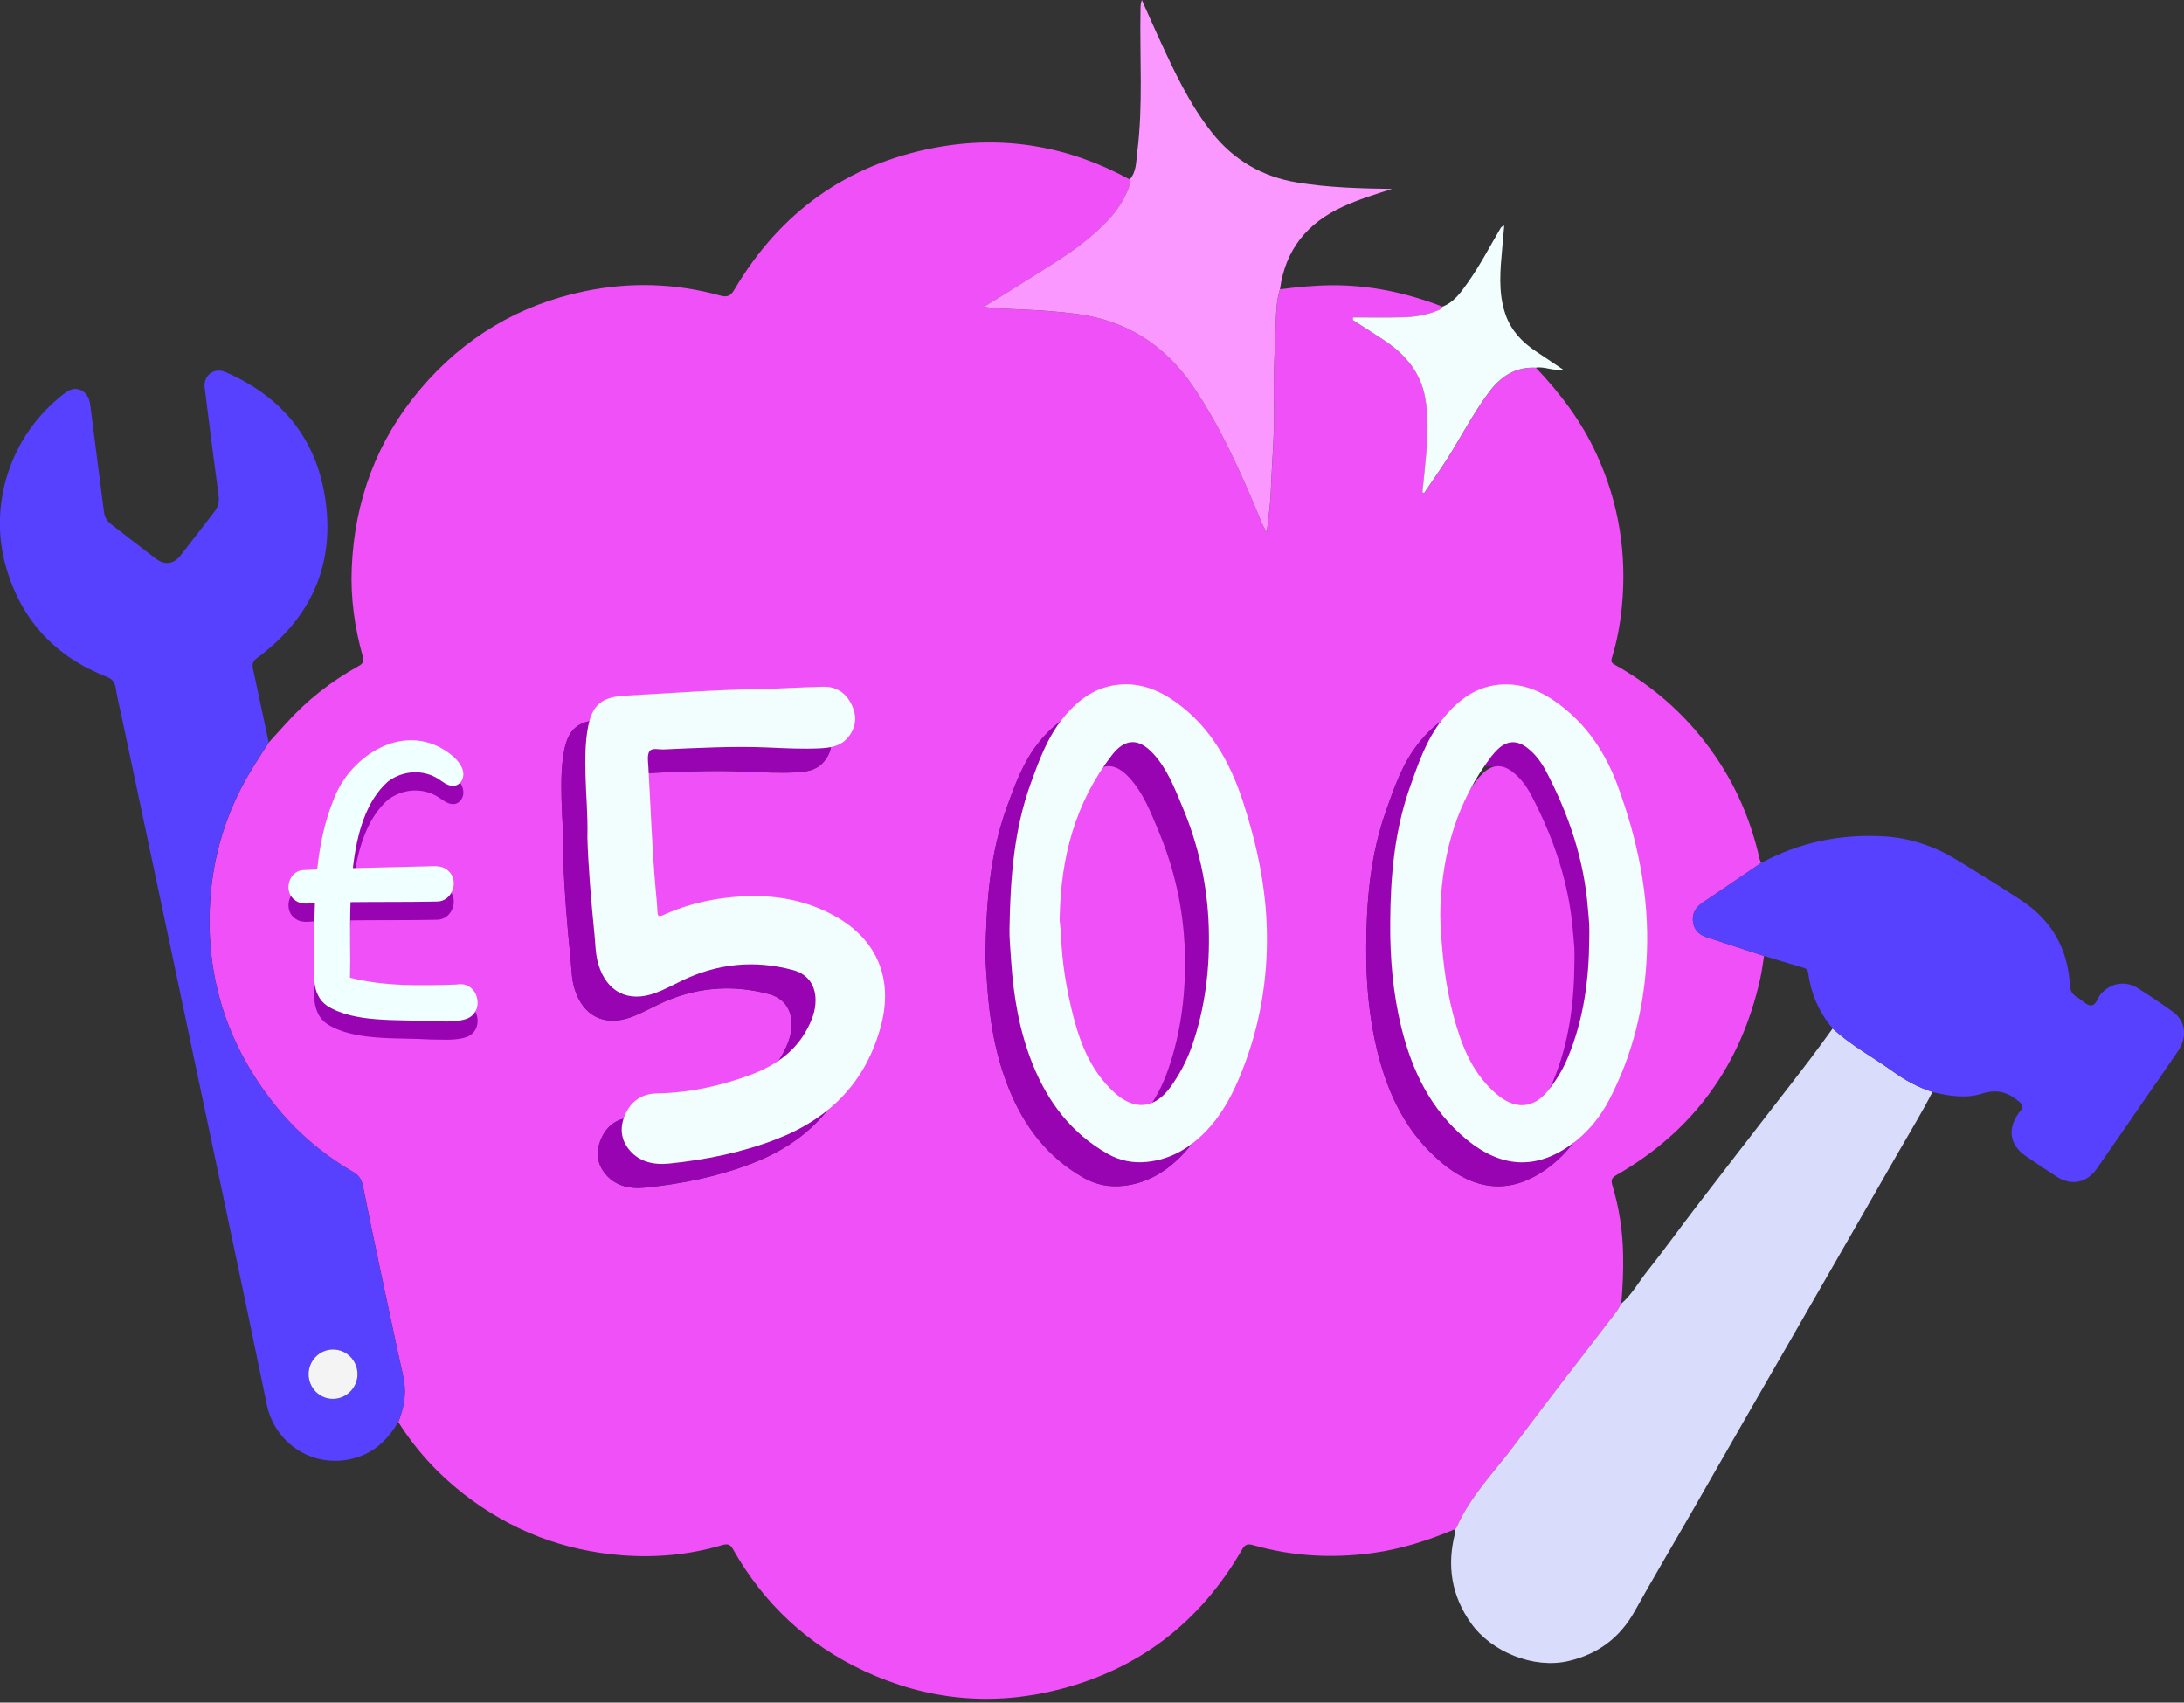
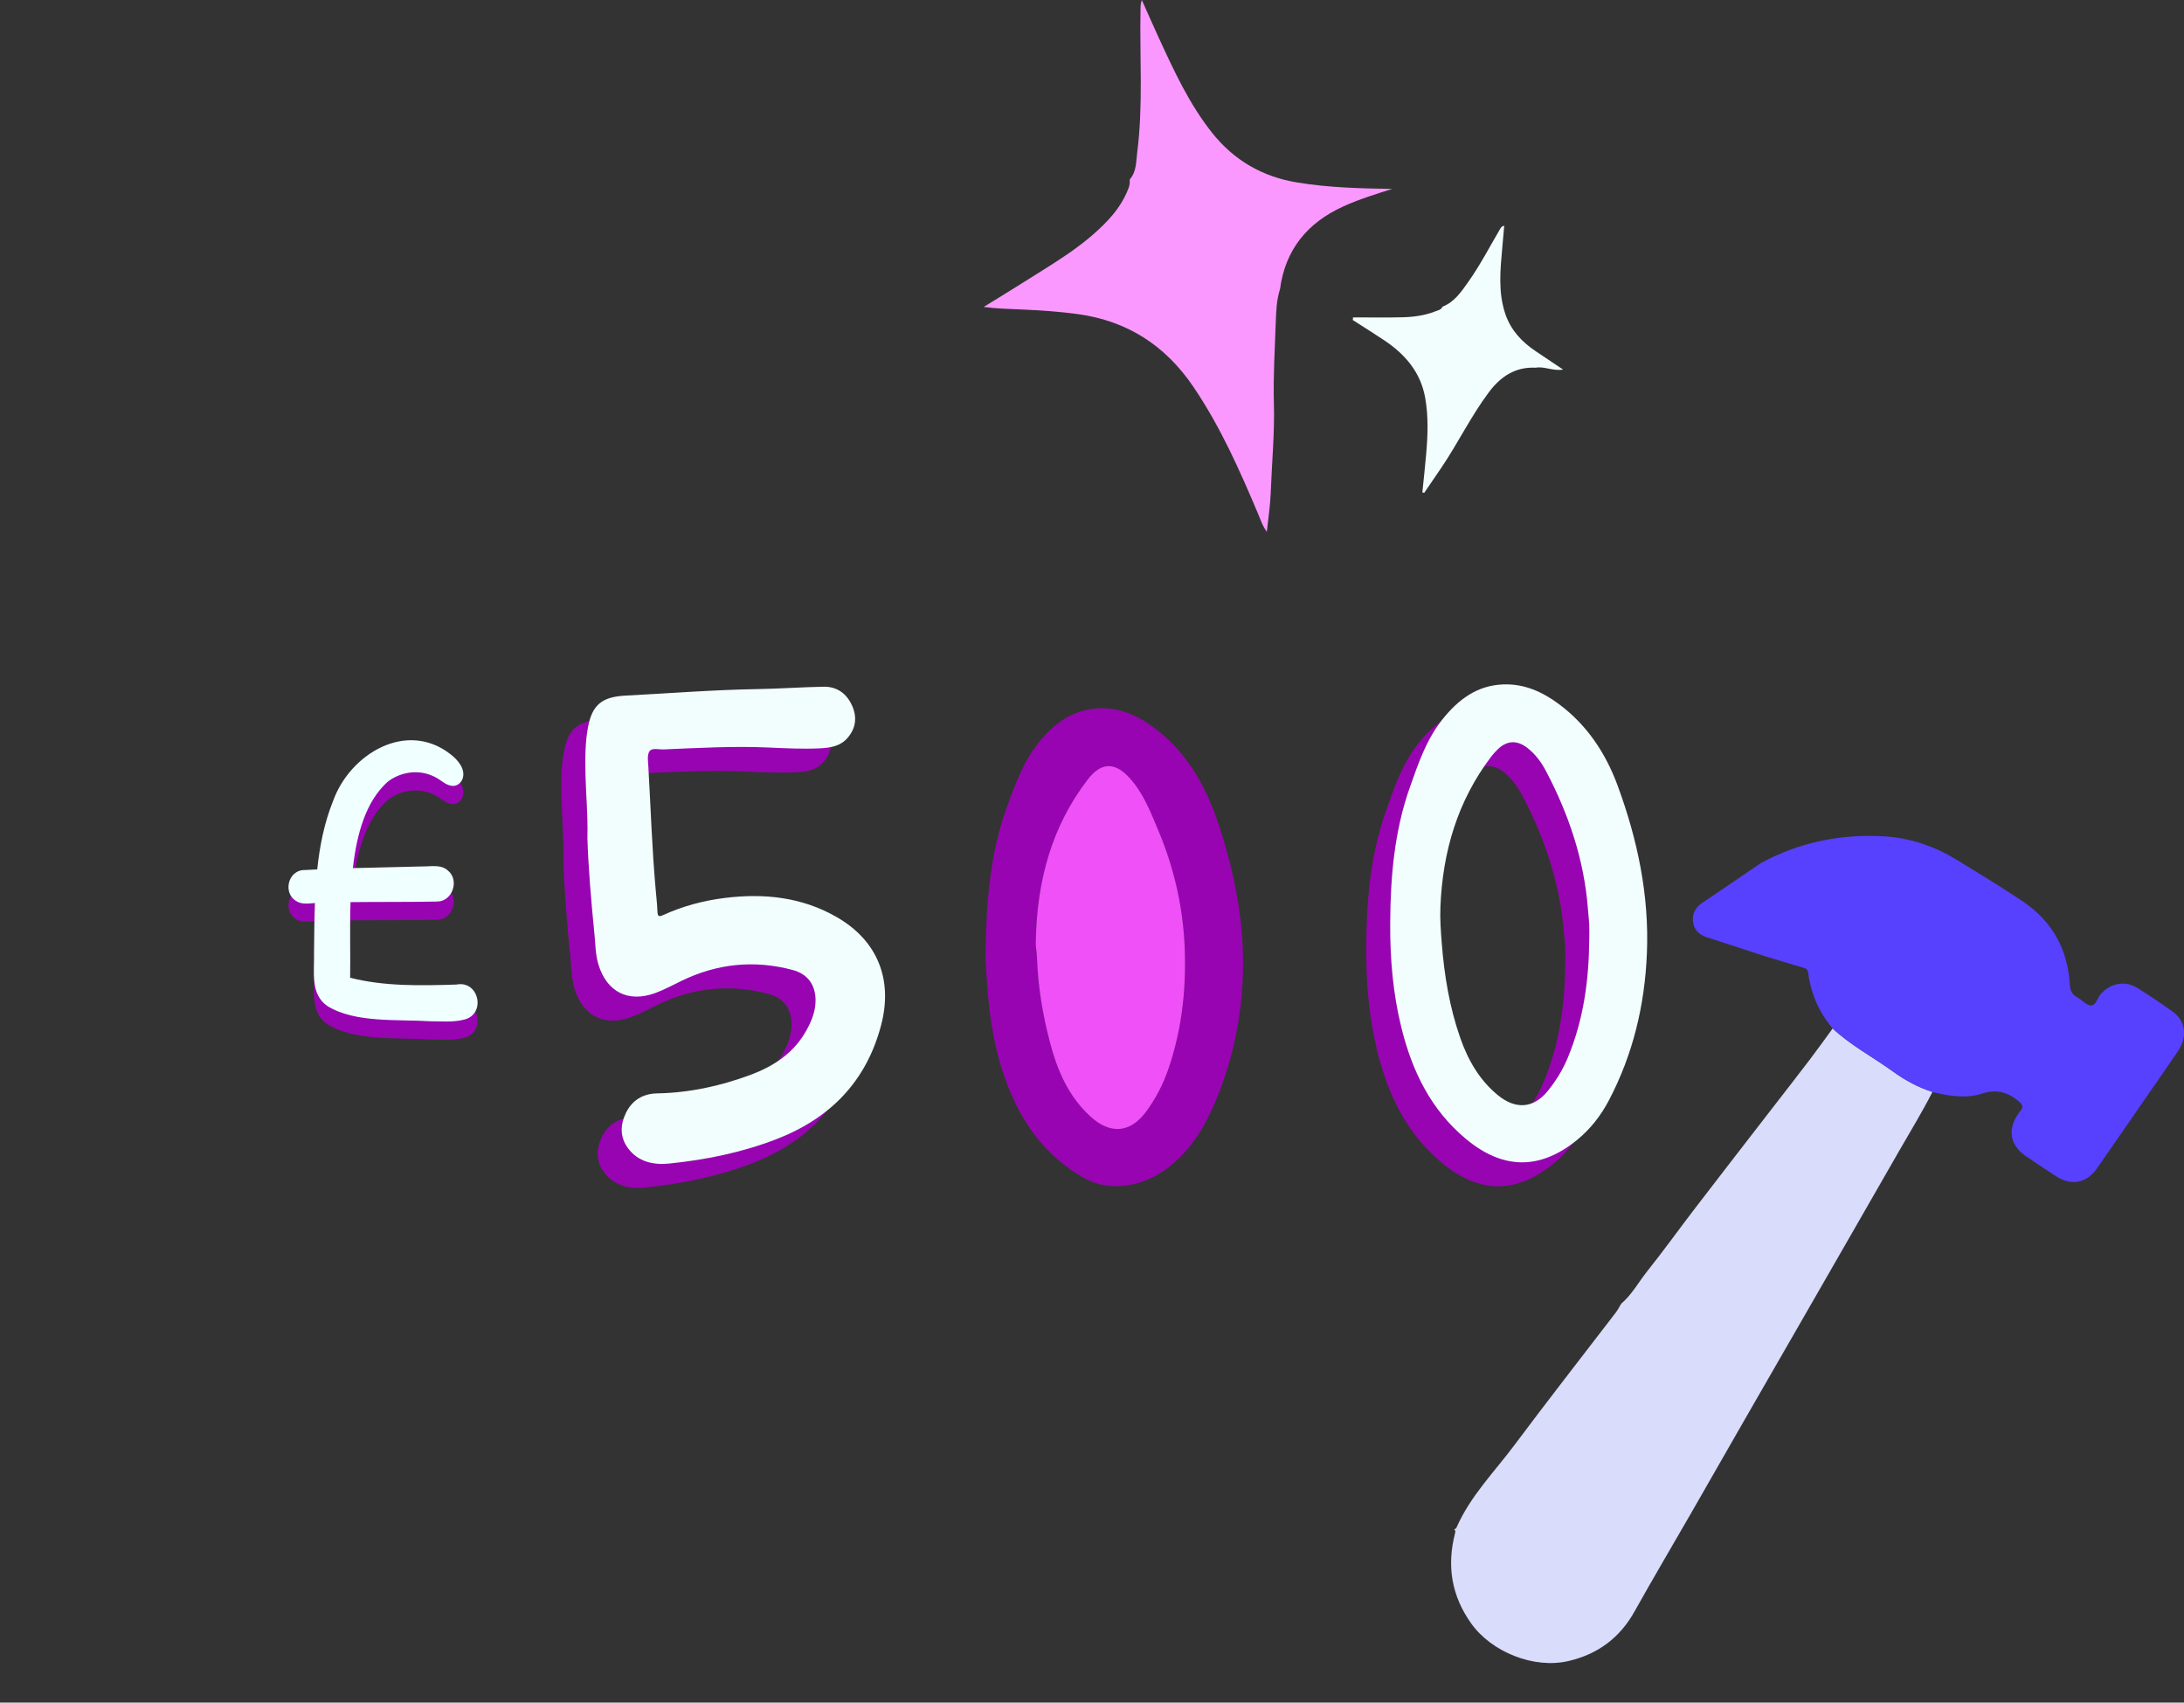
<svg xmlns="http://www.w3.org/2000/svg" width="272" height="212" viewBox="0 0 272 212" fill="none">
  <rect x="0" y="0" width="272" height="212" fill="#333333" stroke="none" />
  <g clip-path="url(#clip0_229_140)">
-     <path d="M181.108 190.447C177.854 191.808 174.52 192.885 171.005 193.369C165.955 194.06 160.974 193.796 156.072 192.394C155.361 192.19 155.047 192.318 154.677 192.961C149.484 201.971 141.845 207.86 131.769 210.396C123.507 212.475 115.426 211.685 107.674 208.087C100.576 204.791 95.122 199.696 91.282 192.889C90.911 192.235 90.533 192.216 89.925 192.397C85.869 193.603 81.708 193.977 77.512 193.66C70.18 193.1 63.569 190.557 57.753 186.029C54.521 183.515 51.796 180.533 49.604 177.071C50.242 175.438 50.62 173.756 50.326 172.006C50.106 170.71 49.774 169.433 49.502 168.144C48.054 161.333 46.565 154.529 45.208 147.7C45.019 146.751 44.622 146.305 43.893 145.878C40.079 143.644 36.768 140.806 34.047 137.336C28.287 130 25.607 121.673 26.17 112.319C26.514 106.596 28.128 101.275 31.023 96.342C31.798 95.019 32.656 93.742 33.476 92.445C34.191 91.659 34.912 90.873 35.623 90.083C38.235 87.177 41.27 84.807 44.683 82.921C45.219 82.626 45.352 82.343 45.178 81.727C44.165 78.136 43.651 74.466 43.806 70.735C44.154 62.356 46.92 54.872 52.352 48.451C57.756 42.063 64.575 37.981 72.777 36.269C78.442 35.09 84.085 35.249 89.664 36.791C90.609 37.051 90.987 36.855 91.478 36.031C97.163 26.427 105.478 20.451 116.458 18.384C124.984 16.781 133.088 18.187 140.704 22.349C140.73 22.697 140.704 23.025 140.583 23.366C140.02 24.892 139.128 26.204 138.028 27.391C134.947 30.706 131.036 32.89 127.279 35.279C125.706 36.281 124.104 37.244 122.516 38.223C124.142 38.442 125.699 38.469 127.252 38.541C129.603 38.647 131.935 38.798 134.271 39.119C140.432 39.973 145.152 43.031 148.622 48.152C152.012 53.153 154.435 58.637 156.771 64.166C157.039 64.801 157.236 65.478 157.78 66.223C157.962 64.499 158.203 62.991 158.26 61.472C158.4 57.707 158.767 53.954 158.661 50.182C158.57 46.848 158.774 43.522 158.891 40.196C158.94 38.805 158.986 37.377 159.417 36.016C161.537 35.755 163.654 35.532 165.797 35.517C170.608 35.479 175.208 36.462 179.672 38.193C179.494 38.586 179.097 38.647 178.753 38.783C177.449 39.297 176.073 39.478 174.694 39.512C172.638 39.565 170.578 39.527 168.522 39.527C168.51 39.637 168.503 39.746 168.492 39.86C169.803 40.703 171.126 41.523 172.419 42.388C175.019 44.131 176.95 46.372 177.51 49.554C177.91 51.83 177.835 54.124 177.642 56.414C177.502 58.047 177.317 59.676 177.154 61.305C177.23 61.332 177.302 61.362 177.377 61.388C178.096 60.338 178.814 59.287 179.528 58.233C181.603 55.16 183.221 51.8 185.454 48.825C186.91 46.886 188.746 45.658 191.29 45.794C194.352 48.999 196.979 52.503 198.838 56.554C201.631 62.643 202.648 69.012 201.979 75.668C201.763 77.803 201.37 79.897 200.739 81.938C200.562 82.516 200.86 82.63 201.234 82.841C206.254 85.665 210.407 89.433 213.658 94.195C216.3 98.062 218.084 102.288 219.116 106.842C219.165 107.054 219.252 107.254 219.32 107.462C216.878 109.121 214.44 110.788 211.991 112.436C211.152 112.999 210.736 113.789 210.85 114.76C210.959 115.702 211.549 116.355 212.46 116.673C212.785 116.786 213.117 116.881 213.446 116.987C215.533 117.667 217.615 118.347 219.698 119.028C219.547 119.957 219.437 120.898 219.233 121.813C216.837 132.596 210.921 140.817 201.306 146.32C200.739 146.645 200.611 146.944 200.803 147.575C201.654 150.387 202.089 153.267 202.145 156.208C202.187 158.256 202.096 160.297 201.918 162.334C201.692 162.705 201.495 163.102 201.234 163.446C197.035 168.934 192.772 174.376 188.637 179.913C186.131 183.273 183.111 186.29 181.403 190.217C181.357 190.319 181.214 190.375 181.115 190.451L181.108 190.447ZM70.172 107.235C70.286 110.92 70.637 115.15 71.061 119.372C71.185 120.619 71.178 121.874 71.552 123.098C72.591 126.507 75.245 127.864 78.597 126.659C79.754 126.243 80.827 125.646 81.931 125.113C86.383 122.962 91.002 122.501 95.779 123.786C97.575 124.27 98.553 125.589 98.591 127.449C98.618 128.889 98.092 130.155 97.412 131.368C95.847 134.154 93.338 135.779 90.442 136.852C86.704 138.232 82.849 139.071 78.847 139.143C77.085 139.173 75.751 139.993 74.98 141.565C74.258 143.036 74.213 144.574 75.218 145.946C76.492 147.688 78.431 148.078 80.374 147.877C84.913 147.412 89.377 146.517 93.659 144.865C100.387 142.276 104.918 137.676 106.767 130.612C108.256 124.92 106.287 120.097 101.226 117.187C96.909 114.704 92.211 114.205 87.355 114.798C84.66 115.127 82.052 115.822 79.572 116.956C79.07 117.187 78.922 117.07 78.903 116.529C78.865 115.588 78.76 114.651 78.677 113.71C78.223 108.637 78.064 103.546 77.769 98.463C77.732 97.813 77.599 97.007 77.909 96.543C78.219 96.074 79.085 96.338 79.693 96.312C84.032 96.123 88.371 95.881 92.714 96.074C94.853 96.168 96.993 96.278 99.128 96.176C100.383 96.115 101.66 95.934 102.567 94.891C103.626 93.674 103.788 92.283 103.134 90.843C102.45 89.335 101.245 88.469 99.57 88.503C96.804 88.56 94.041 88.757 91.274 88.802C85.801 88.893 80.343 89.331 74.882 89.615C71.964 89.766 70.777 90.782 70.259 93.508C69.881 95.496 69.904 97.522 69.942 99.525C69.991 101.91 70.244 104.295 70.18 107.247L70.172 107.235ZM122.739 118.793C122.713 119.591 122.841 121.095 122.94 122.603C123.234 127.048 123.968 131.398 125.642 135.548C127.543 140.265 130.484 144.124 134.978 146.664C136.497 147.522 138.137 147.84 139.876 147.658C142.873 147.344 145.266 145.886 147.295 143.746C149.348 141.588 150.652 138.999 151.736 136.255C153.936 130.68 154.915 124.886 154.794 118.926C154.681 113.456 153.554 108.15 151.865 102.949C150.255 97.99 147.847 93.591 143.531 90.469C141.479 88.983 139.218 88.031 136.603 88.212C133.511 88.428 131.266 90.098 129.407 92.4C127.452 94.812 126.413 97.68 125.374 100.557C123.329 106.226 122.83 112.122 122.736 118.797L122.739 118.793ZM170.155 117.909C170.124 122.293 170.483 126.643 171.538 130.911C172.876 136.338 175.212 141.187 179.638 144.842C184.2 148.611 188.788 148.682 193.392 144.952C195.077 143.588 196.393 141.894 197.394 139.986C200.395 134.267 201.854 128.14 202.123 121.711C202.425 114.462 200.955 107.504 198.46 100.757C196.975 96.739 194.65 93.239 191.15 90.643C189.117 89.135 186.876 88.118 184.268 88.201C180.972 88.307 178.625 90.098 176.667 92.544C174.66 95.05 173.651 98.036 172.604 101.003C170.669 106.475 170.177 112.156 170.155 117.905V117.909Z" fill="#F050F8" />
-     <path d="M33.465 92.434C32.645 93.731 31.787 95.008 31.012 96.331C28.116 101.267 26.503 106.585 26.159 112.307C25.596 121.662 28.271 129.989 34.035 137.325C36.761 140.794 40.071 143.633 43.881 145.867C44.611 146.294 45.011 146.74 45.197 147.688C46.553 154.518 48.043 161.322 49.49 168.132C49.766 169.421 50.095 170.699 50.314 171.995C50.609 173.749 50.235 175.431 49.592 177.06C48.262 179.354 46.451 181.032 43.791 181.656C38.93 182.801 34.221 179.743 33.219 174.856C31.647 167.191 30.025 159.534 28.411 151.872C26.034 140.587 23.645 129.301 21.253 118.015C19.223 108.422 17.182 98.829 15.149 89.233C14.895 88.035 14.597 86.84 14.408 85.631C14.291 84.886 13.954 84.535 13.244 84.255C6.954 81.791 2.759 77.331 0.82 70.853C-1.561 62.908 1.296 54.207 7.846 49.127C8.523 48.602 9.2 48.167 10.08 48.587C10.919 48.984 11.154 49.728 11.263 50.59C11.811 54.99 12.389 59.385 12.957 63.785C13.036 64.412 13.35 64.896 13.848 65.281C15.693 66.699 17.522 68.139 19.378 69.545C20.52 70.414 21.623 70.267 22.508 69.137C23.925 67.33 25.316 65.504 26.722 63.69C27.191 63.086 27.323 62.432 27.221 61.657C26.62 57.201 26.041 52.741 25.49 48.277C25.301 46.761 26.65 45.718 28.049 46.319C34.995 49.305 39.342 54.51 40.491 61.982C41.765 70.278 38.741 76.976 31.991 81.953C31.443 82.358 31.393 82.724 31.514 83.291C32.172 86.334 32.811 89.377 33.461 92.423L33.465 92.434ZM38.435 171.099C38.427 172.804 39.792 174.187 41.47 174.18C43.144 174.172 44.524 172.785 44.524 171.107C44.524 169.406 43.171 168.038 41.481 168.034C39.811 168.03 38.442 169.41 38.435 171.099Z" fill="#5840FF" />
    <path d="M181.108 190.447C181.206 190.372 181.353 190.315 181.395 190.213C183.103 186.286 186.123 183.274 188.629 179.91C192.76 174.373 197.024 168.93 201.227 163.442C201.491 163.098 201.684 162.705 201.911 162.331C203.241 161.201 204.061 159.655 205.131 158.313C207.202 155.716 209.137 153.014 211.159 150.38C214.342 146.226 217.551 142.095 220.752 137.952C222.306 135.945 223.87 133.946 225.405 131.924C226.372 130.654 227.298 129.35 228.243 128.061C230.511 130.177 233.263 131.614 235.753 133.417C237.269 134.513 238.887 135.393 240.671 135.964C239.389 138.481 237.912 140.889 236.506 143.338C234.427 146.959 232.348 150.58 230.269 154.201C228.017 158.12 225.764 162.04 223.511 165.955C221.444 169.546 219.373 173.133 217.309 176.727C215.056 180.647 212.819 184.574 210.566 188.493C208.234 192.549 205.849 196.57 203.57 200.652C201.722 203.956 198.993 205.974 195.33 206.828C191.048 207.826 185.76 205.724 183.205 202.119C180.768 198.679 180.178 194.968 181.206 190.942C181.259 190.742 181.297 190.58 181.108 190.443V190.447Z" fill="#D9DCFB" />
    <path d="M240.675 135.968C238.891 135.397 237.273 134.516 235.757 133.42C233.267 131.618 230.515 130.181 228.247 128.065C226.565 126.08 225.564 123.797 225.209 121.224C225.163 120.895 225.091 120.645 224.71 120.536C223.031 120.048 221.365 119.53 219.694 119.024C217.612 118.344 215.525 117.663 213.443 116.983C213.114 116.877 212.781 116.783 212.456 116.669C211.541 116.348 210.956 115.698 210.846 114.757C210.733 113.785 211.148 112.999 211.987 112.432C214.437 110.784 216.874 109.117 219.316 107.458C224.116 104.869 229.26 103.815 234.68 104.14C237.938 104.336 240.962 105.387 243.74 107.084C246.45 108.74 249.16 110.403 251.806 112.156C255.54 114.632 257.536 118.166 257.785 122.637C257.827 123.408 258.095 123.843 258.722 124.191C259.297 124.512 259.826 125.169 260.393 125.192C261.043 125.219 261.206 124.277 261.621 123.794C262.808 122.41 264.664 122.055 266.221 123.03C267.714 123.964 269.177 124.95 270.606 125.978C272.197 127.124 272.454 129.089 271.278 130.839C270.05 132.668 268.784 134.467 267.529 136.278C265.401 139.358 263.288 142.446 261.141 145.511C259.852 147.352 257.914 147.688 256.035 146.445C254.799 145.629 253.567 144.816 252.342 143.984C250.335 142.62 249.973 140.673 251.345 138.701C251.416 138.598 251.481 138.489 251.564 138.394C252.021 137.877 251.972 137.586 251.371 137.094C249.98 135.96 248.646 135.594 246.835 136.176C244.836 136.818 242.72 136.471 240.679 135.979L240.675 135.968Z" fill="#5840FF" />
    <path d="M159.409 36.012C158.978 37.373 158.933 38.801 158.884 40.192C158.767 43.519 158.563 46.845 158.653 50.178C158.759 53.95 158.392 57.703 158.253 61.468C158.196 62.983 157.954 64.495 157.773 66.219C157.228 65.474 157.032 64.798 156.763 64.163C154.428 58.629 152.009 53.145 148.615 48.148C145.141 43.031 140.424 39.969 134.263 39.115C131.928 38.79 129.596 38.643 127.245 38.537C125.691 38.465 124.13 38.439 122.509 38.219C124.096 37.241 125.695 36.277 127.271 35.275C131.028 32.886 134.94 30.702 138.02 27.387C139.12 26.204 140.012 24.892 140.575 23.362C140.7 23.022 140.723 22.693 140.696 22.345C141.554 21.381 141.482 20.134 141.63 18.989C142.386 13.07 141.925 7.121 142.042 1.183C142.049 0.813 142.042 0.438 142.208 0.004C142.904 1.557 143.584 3.122 144.298 4.668C146.207 8.807 148.108 12.957 150.973 16.555C153.691 19.964 157.221 22.009 161.545 22.719C165.464 23.366 169.41 23.464 173.379 23.524C171.3 24.186 169.217 24.821 167.237 25.732C162.792 27.773 160.067 31.102 159.413 36.02L159.409 36.012Z" fill="#FA98FF" />
    <path d="M191.279 45.786C188.739 45.65 186.902 46.879 185.443 48.818C183.213 51.792 181.595 55.152 179.516 58.225C178.802 59.279 178.084 60.33 177.366 61.381C177.29 61.355 177.218 61.324 177.143 61.298C177.309 59.669 177.494 58.04 177.63 56.407C177.823 54.117 177.899 51.822 177.498 49.547C176.939 46.361 175.007 44.123 172.407 42.381C171.114 41.515 169.792 40.695 168.48 39.852C168.491 39.743 168.499 39.633 168.51 39.52C170.566 39.52 172.626 39.557 174.682 39.505C176.062 39.471 177.438 39.285 178.742 38.775C179.086 38.639 179.482 38.582 179.66 38.185C181.145 37.6 181.992 36.33 182.854 35.113C184.358 32.989 185.556 30.668 186.875 28.427C186.951 28.298 187.049 28.185 187.34 28.098C187.261 28.993 187.182 29.893 187.102 30.789C186.849 33.593 186.554 36.413 187.495 39.145C188.168 41.103 189.525 42.57 191.237 43.715C192.322 44.441 193.403 45.166 194.676 46.021C193.376 46.221 192.348 45.593 191.279 45.782V45.786Z" fill="#F2FDFE" />
    <path d="M70.172 107.235C70.237 104.283 69.983 101.902 69.934 99.513C69.893 97.51 69.87 95.484 70.252 93.496C70.773 90.775 71.96 89.758 74.874 89.603C80.336 89.32 85.793 88.881 91.266 88.791C94.033 88.745 96.796 88.549 99.562 88.492C101.237 88.458 102.443 89.324 103.127 90.832C103.781 92.275 103.618 93.663 102.56 94.88C101.656 95.923 100.379 96.104 99.12 96.165C96.985 96.267 94.846 96.157 92.706 96.063C88.367 95.874 84.025 96.112 79.686 96.301C79.073 96.327 78.212 96.066 77.902 96.531C77.592 97 77.724 97.801 77.762 98.451C78.056 103.535 78.215 108.626 78.669 113.698C78.752 114.636 78.858 115.577 78.896 116.518C78.918 117.058 79.066 117.176 79.565 116.945C82.04 115.811 84.648 115.116 87.347 114.787C92.204 114.193 96.902 114.692 101.218 117.176C106.279 120.086 108.244 124.912 106.759 130.601C104.914 137.665 100.383 142.265 93.651 144.854C89.365 146.502 84.905 147.401 80.366 147.866C78.423 148.066 76.484 147.677 75.21 145.935C74.205 144.559 74.254 143.024 74.972 141.554C75.743 139.986 77.078 139.165 78.839 139.131C82.841 139.06 86.701 138.22 90.435 136.841C93.33 135.771 95.84 134.142 97.404 131.357C98.088 130.14 98.614 128.877 98.584 127.437C98.55 125.578 97.567 124.259 95.772 123.775C90.99 122.49 86.376 122.951 81.923 125.101C80.819 125.634 79.746 126.228 78.589 126.647C75.237 127.857 72.584 126.496 71.544 123.087C71.17 121.862 71.178 120.607 71.053 119.36C70.63 115.138 70.278 110.909 70.165 107.224L70.172 107.235Z" fill="#9804B2" />
    <path d="M122.739 118.793C122.838 112.119 123.333 106.226 125.377 100.553C126.417 97.677 127.456 94.808 129.41 92.397C131.274 90.099 133.519 88.424 136.607 88.209C139.222 88.027 141.482 88.984 143.535 90.465C147.847 93.587 150.259 97.987 151.869 102.945C153.558 108.146 154.685 113.453 154.798 118.922C154.919 124.882 153.94 130.676 151.74 136.251C150.659 138.995 149.352 141.584 147.299 143.743C145.266 145.882 142.877 147.341 139.88 147.654C138.141 147.836 136.497 147.518 134.981 146.66C130.487 144.121 127.547 140.258 125.646 135.545C123.971 131.395 123.238 127.044 122.943 122.599C122.841 121.091 122.717 119.591 122.743 118.79L122.739 118.793ZM129.002 117.13C128.93 117.72 129.123 118.461 129.146 119.213C129.259 122.777 129.841 126.273 130.737 129.713C131.655 133.22 133.031 136.497 135.798 139.018C138.292 141.293 140.791 141.085 142.771 138.368C143.924 136.784 144.827 135.065 145.474 133.209C147.129 128.431 147.711 123.51 147.56 118.472C147.401 113.264 146.301 108.263 144.287 103.471C143.304 101.131 142.397 98.724 140.632 96.815C138.799 94.831 137.094 94.925 135.458 97.061C130.96 102.93 129.142 109.669 128.998 117.127L129.002 117.13Z" fill="#9804B2" />
    <path d="M170.155 117.905C170.181 112.156 170.669 106.475 172.604 101.003C173.654 98.036 174.66 95.05 176.667 92.544C178.628 90.095 180.972 88.307 184.268 88.201C186.876 88.118 189.117 89.131 191.15 90.643C194.646 93.236 196.975 96.739 198.46 100.757C200.955 107.504 202.425 114.462 202.123 121.711C201.854 128.14 200.395 134.267 197.394 139.986C196.393 141.894 195.074 143.588 193.392 144.952C188.788 148.682 184.2 148.614 179.638 144.842C175.212 141.187 172.876 136.338 171.538 130.911C170.487 126.644 170.124 122.297 170.155 117.909V117.905ZM194.945 119.859C194.945 119.262 194.968 118.661 194.937 118.064C194.907 117.436 194.828 116.813 194.779 116.185C194.314 110.07 192.398 104.393 189.559 98.999C188.969 97.881 188.221 96.868 187.204 96.085C185.946 95.118 184.683 95.182 183.557 96.274C183.266 96.558 182.983 96.86 182.737 97.185C178.538 102.711 176.686 109.034 176.406 115.887C176.342 117.429 176.459 118.967 176.58 120.505C176.897 124.5 177.551 128.427 178.878 132.218C179.838 134.959 181.24 137.431 183.523 139.317C185.768 141.172 188.002 141.014 189.79 138.81C190.803 137.559 191.642 136.187 192.262 134.698C194.246 129.951 194.911 124.958 194.941 119.859H194.945Z" fill="#9804B2" />
    <path d="M73.158 104.249C73.222 101.297 72.969 98.916 72.92 96.528C72.878 94.524 72.856 92.499 73.237 90.51C73.759 87.789 74.946 86.772 77.86 86.617C83.322 86.334 88.779 85.895 94.252 85.805C97.019 85.76 99.782 85.563 102.548 85.506C104.223 85.472 105.428 86.338 106.113 87.846C106.766 89.29 106.604 90.677 105.546 91.894C104.642 92.937 103.365 93.118 102.106 93.179C99.971 93.281 97.831 93.171 95.692 93.077C91.353 92.888 87.01 93.126 82.671 93.315C82.059 93.341 81.197 93.081 80.887 93.546C80.578 94.014 80.71 94.815 80.748 95.466C81.042 100.549 81.201 105.64 81.655 110.712C81.738 111.65 81.844 112.591 81.881 113.532C81.904 114.073 82.052 114.19 82.55 113.959C85.026 112.825 87.634 112.13 90.333 111.801C95.189 111.208 99.888 111.707 104.204 114.19C109.265 117.1 111.23 121.927 109.745 127.615C107.9 134.679 103.369 139.279 96.637 141.868C92.351 143.516 87.891 144.415 83.352 144.88C81.409 145.081 79.47 144.691 78.196 142.949C77.191 141.573 77.24 140.039 77.958 138.568C78.729 137 80.063 136.18 81.825 136.145C85.827 136.074 89.686 135.235 93.421 133.855C96.316 132.785 98.825 131.156 100.39 128.371C101.074 127.154 101.6 125.891 101.569 124.451C101.535 122.592 100.553 121.273 98.757 120.789C93.976 119.504 89.361 119.965 84.909 122.116C83.805 122.648 82.732 123.242 81.575 123.661C78.223 124.871 75.57 123.51 74.53 120.101C74.156 118.876 74.163 117.622 74.039 116.374C73.615 112.152 73.264 107.923 73.15 104.238L73.158 104.249Z" fill="#F2FDFE" />
-     <path d="M38.435 171.099C38.443 169.41 39.815 168.027 41.481 168.034C43.167 168.038 44.52 169.406 44.524 171.107C44.524 172.785 43.145 174.176 41.47 174.18C39.788 174.187 38.428 172.804 38.435 171.099Z" fill="#F4F4F4" />
    <path d="M129.002 117.13C129.146 109.677 130.964 102.934 135.461 97.064C137.098 94.929 138.806 94.834 140.636 96.819C142.401 98.731 143.308 101.135 144.29 103.474C146.301 108.267 147.405 113.267 147.564 118.476C147.715 123.51 147.133 128.435 145.477 133.212C144.835 135.068 143.931 136.788 142.775 138.372C140.794 141.089 138.296 141.297 135.801 139.022C133.035 136.497 131.659 133.224 130.741 129.716C129.841 126.277 129.263 122.781 129.149 119.217C129.127 118.464 128.934 117.72 129.006 117.134L129.002 117.13Z" fill="#F050F8" />
-     <path d="M196.079 119.859C196.049 124.962 195.383 129.951 193.399 134.698C192.775 136.187 191.936 137.559 190.927 138.81C189.139 141.017 186.906 141.172 184.661 139.317C182.378 137.431 180.975 134.959 180.015 132.218C178.689 128.427 178.035 124.5 177.717 120.505C177.597 118.967 177.479 117.429 177.544 115.887C177.823 109.034 179.675 102.711 183.874 97.185C184.12 96.86 184.4 96.558 184.695 96.274C185.821 95.178 187.083 95.118 188.342 96.085C189.362 96.868 190.107 97.881 190.697 98.999C193.535 104.393 195.451 110.07 195.916 116.185C195.965 116.813 196.045 117.436 196.075 118.064C196.102 118.661 196.083 119.258 196.083 119.859H196.079Z" fill="#F050F8" />
-     <path d="M125.721 115.811C125.819 109.136 126.315 103.244 128.359 97.571C129.399 94.694 130.438 91.826 132.392 89.414C134.256 87.116 136.501 85.442 139.589 85.227C142.204 85.045 144.464 86.001 146.517 87.483C150.829 90.605 153.241 95.004 154.851 99.963C156.54 105.164 157.666 110.471 157.78 115.94C157.901 121.9 156.922 127.694 154.722 133.269C153.641 136.013 152.333 138.602 150.281 140.76C148.248 142.9 145.859 144.359 142.862 144.672C141.123 144.854 139.479 144.536 137.963 143.678C133.469 141.138 130.529 137.276 128.628 132.562C126.953 128.412 126.22 124.062 125.925 119.617C125.823 118.109 125.699 116.609 125.725 115.807L125.721 115.811ZM131.984 114.144C131.912 114.734 132.105 115.475 132.128 116.227C132.241 119.791 132.823 123.287 133.719 126.727C134.637 130.234 136.013 133.511 138.78 136.032C141.274 138.307 143.773 138.1 145.753 135.382C146.906 133.798 147.809 132.079 148.456 130.223C150.111 125.445 150.693 120.524 150.542 115.486C150.383 110.278 149.283 105.277 147.269 100.485C146.286 98.145 145.379 95.738 143.614 93.829C141.781 91.845 140.076 91.939 138.44 94.075C133.942 99.944 132.124 106.683 131.98 114.141L131.984 114.144Z" fill="#F2FDFE" />
    <path d="M173.14 114.923C173.167 109.174 173.654 103.493 175.59 98.021C176.64 95.054 177.646 92.068 179.653 89.562C181.614 87.113 183.958 85.325 187.253 85.219C189.861 85.136 192.103 86.149 194.136 87.661C197.632 90.253 199.961 93.757 201.446 97.775C203.94 104.521 205.411 111.48 205.108 118.729C204.84 125.158 203.381 131.285 200.38 137.004C199.378 138.912 198.059 140.605 196.377 141.97C191.774 145.7 187.185 145.632 182.623 141.86C178.198 138.205 175.862 133.356 174.524 127.929C173.473 123.661 173.11 119.315 173.14 114.927V114.923ZM197.931 116.877C197.931 116.28 197.954 115.679 197.923 115.082C197.893 114.454 197.814 113.831 197.765 113.203C197.3 107.088 195.383 101.411 192.545 96.017C191.955 94.899 191.207 93.886 190.19 93.103C188.932 92.136 187.669 92.2 186.543 93.292C186.252 93.576 185.968 93.878 185.723 94.203C181.524 99.729 179.672 106.052 179.392 112.905C179.328 114.447 179.445 115.985 179.566 117.523C179.883 121.518 180.537 125.445 181.864 129.236C182.824 131.977 184.226 134.448 186.509 136.335C188.754 138.19 190.988 138.032 192.776 135.828C193.788 134.577 194.628 133.205 195.247 131.716C197.232 126.969 197.897 121.976 197.927 116.877H197.931Z" fill="#F2FDFE" />
    <path d="M57.719 129.248C56.377 129.573 54.971 129.433 53.603 129.433C49.611 129.168 44.222 129.686 40.771 127.532C38.609 126.058 39.172 123.219 39.111 120.967C39.134 118.899 39.142 116.801 39.221 114.711C38.397 114.768 37.539 114.923 36.821 114.42C35.306 113.441 35.816 110.913 37.603 110.618C38.238 110.584 38.87 110.557 39.508 110.523C39.815 107.598 40.389 104.718 41.493 101.97C43.605 96.146 50.617 91.897 56.108 96.184C57.012 96.879 58.04 98.043 57.601 99.268C57.401 99.778 56.872 100.198 56.294 100.118C55.628 100.043 55.148 99.615 54.608 99.264C52.654 98.013 50.14 98.198 48.307 99.589C45.594 101.997 44.437 106.029 43.949 110.361C44.399 110.346 44.853 110.338 45.303 110.331C47.733 110.274 50.163 110.21 52.593 110.153C53.674 110.176 54.922 109.862 55.798 110.675C57.242 111.869 56.365 114.492 54.468 114.522C50.866 114.598 47.26 114.556 43.655 114.598C43.541 118.022 43.662 121.367 43.605 124.009C47.861 125.109 52.48 124.996 56.849 124.86C59.703 124.3 60.587 128.65 57.722 129.244L57.719 129.248Z" fill="#9804B2" />
    <path d="M57.719 126.98C56.377 127.305 54.971 127.165 53.603 127.165C49.611 126.9 44.222 127.418 40.771 125.264C38.609 123.79 39.172 120.951 39.111 118.699C39.134 116.631 39.142 114.534 39.221 112.443C38.397 112.5 37.539 112.655 36.821 112.152C35.306 111.173 35.816 108.645 37.603 108.35C38.238 108.316 38.87 108.29 39.508 108.256C39.815 105.33 40.389 102.45 41.493 99.702C43.605 93.878 50.617 89.63 56.108 93.916C57.012 94.611 58.04 95.775 57.601 97C57.401 97.51 56.872 97.93 56.294 97.85C55.628 97.775 55.148 97.348 54.608 96.996C52.654 95.745 50.14 95.93 48.307 97.321C45.594 99.729 44.437 103.762 43.949 108.093C44.399 108.078 44.853 108.07 45.303 108.063C47.733 108.006 50.163 107.942 52.593 107.885C53.674 107.908 54.922 107.594 55.798 108.407C57.242 109.601 56.365 112.224 54.468 112.254C50.866 112.33 47.26 112.288 43.655 112.33C43.541 115.754 43.662 119.099 43.605 121.741C47.861 122.841 52.48 122.728 56.849 122.592C59.703 122.032 60.587 126.383 57.722 126.976L57.719 126.98Z" fill="#F0FFFF" />
  </g>
  <defs>
    <clipPath id="clip0_229_140">
      <rect width="272" height="211.526" fill="white" />
    </clipPath>
  </defs>
</svg>